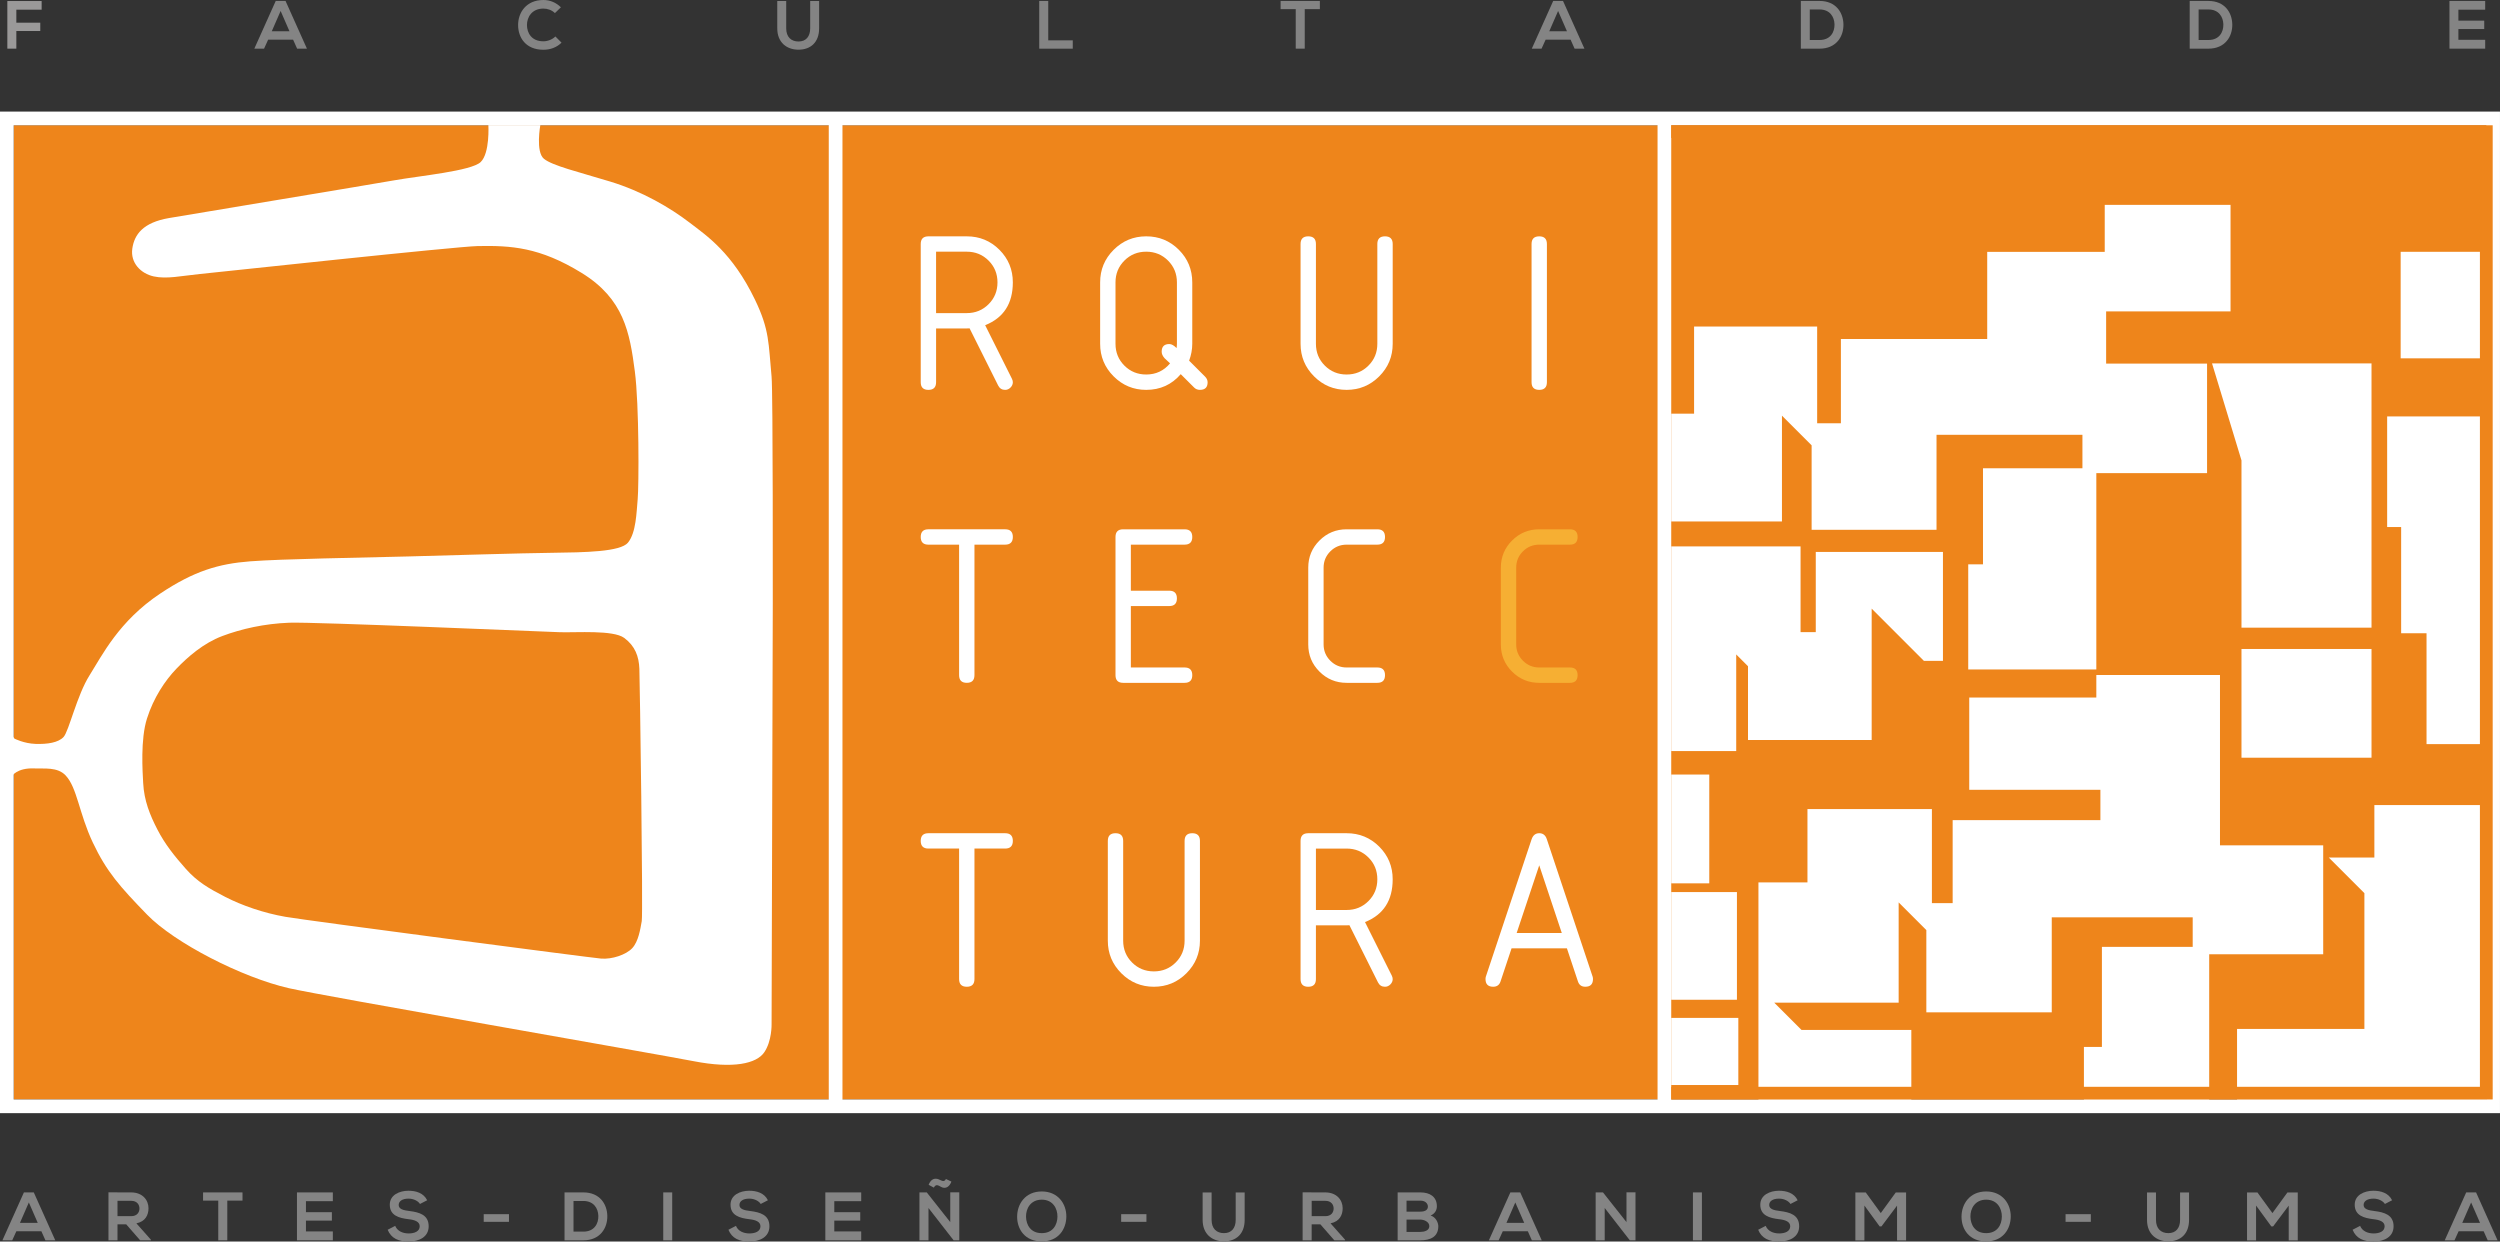
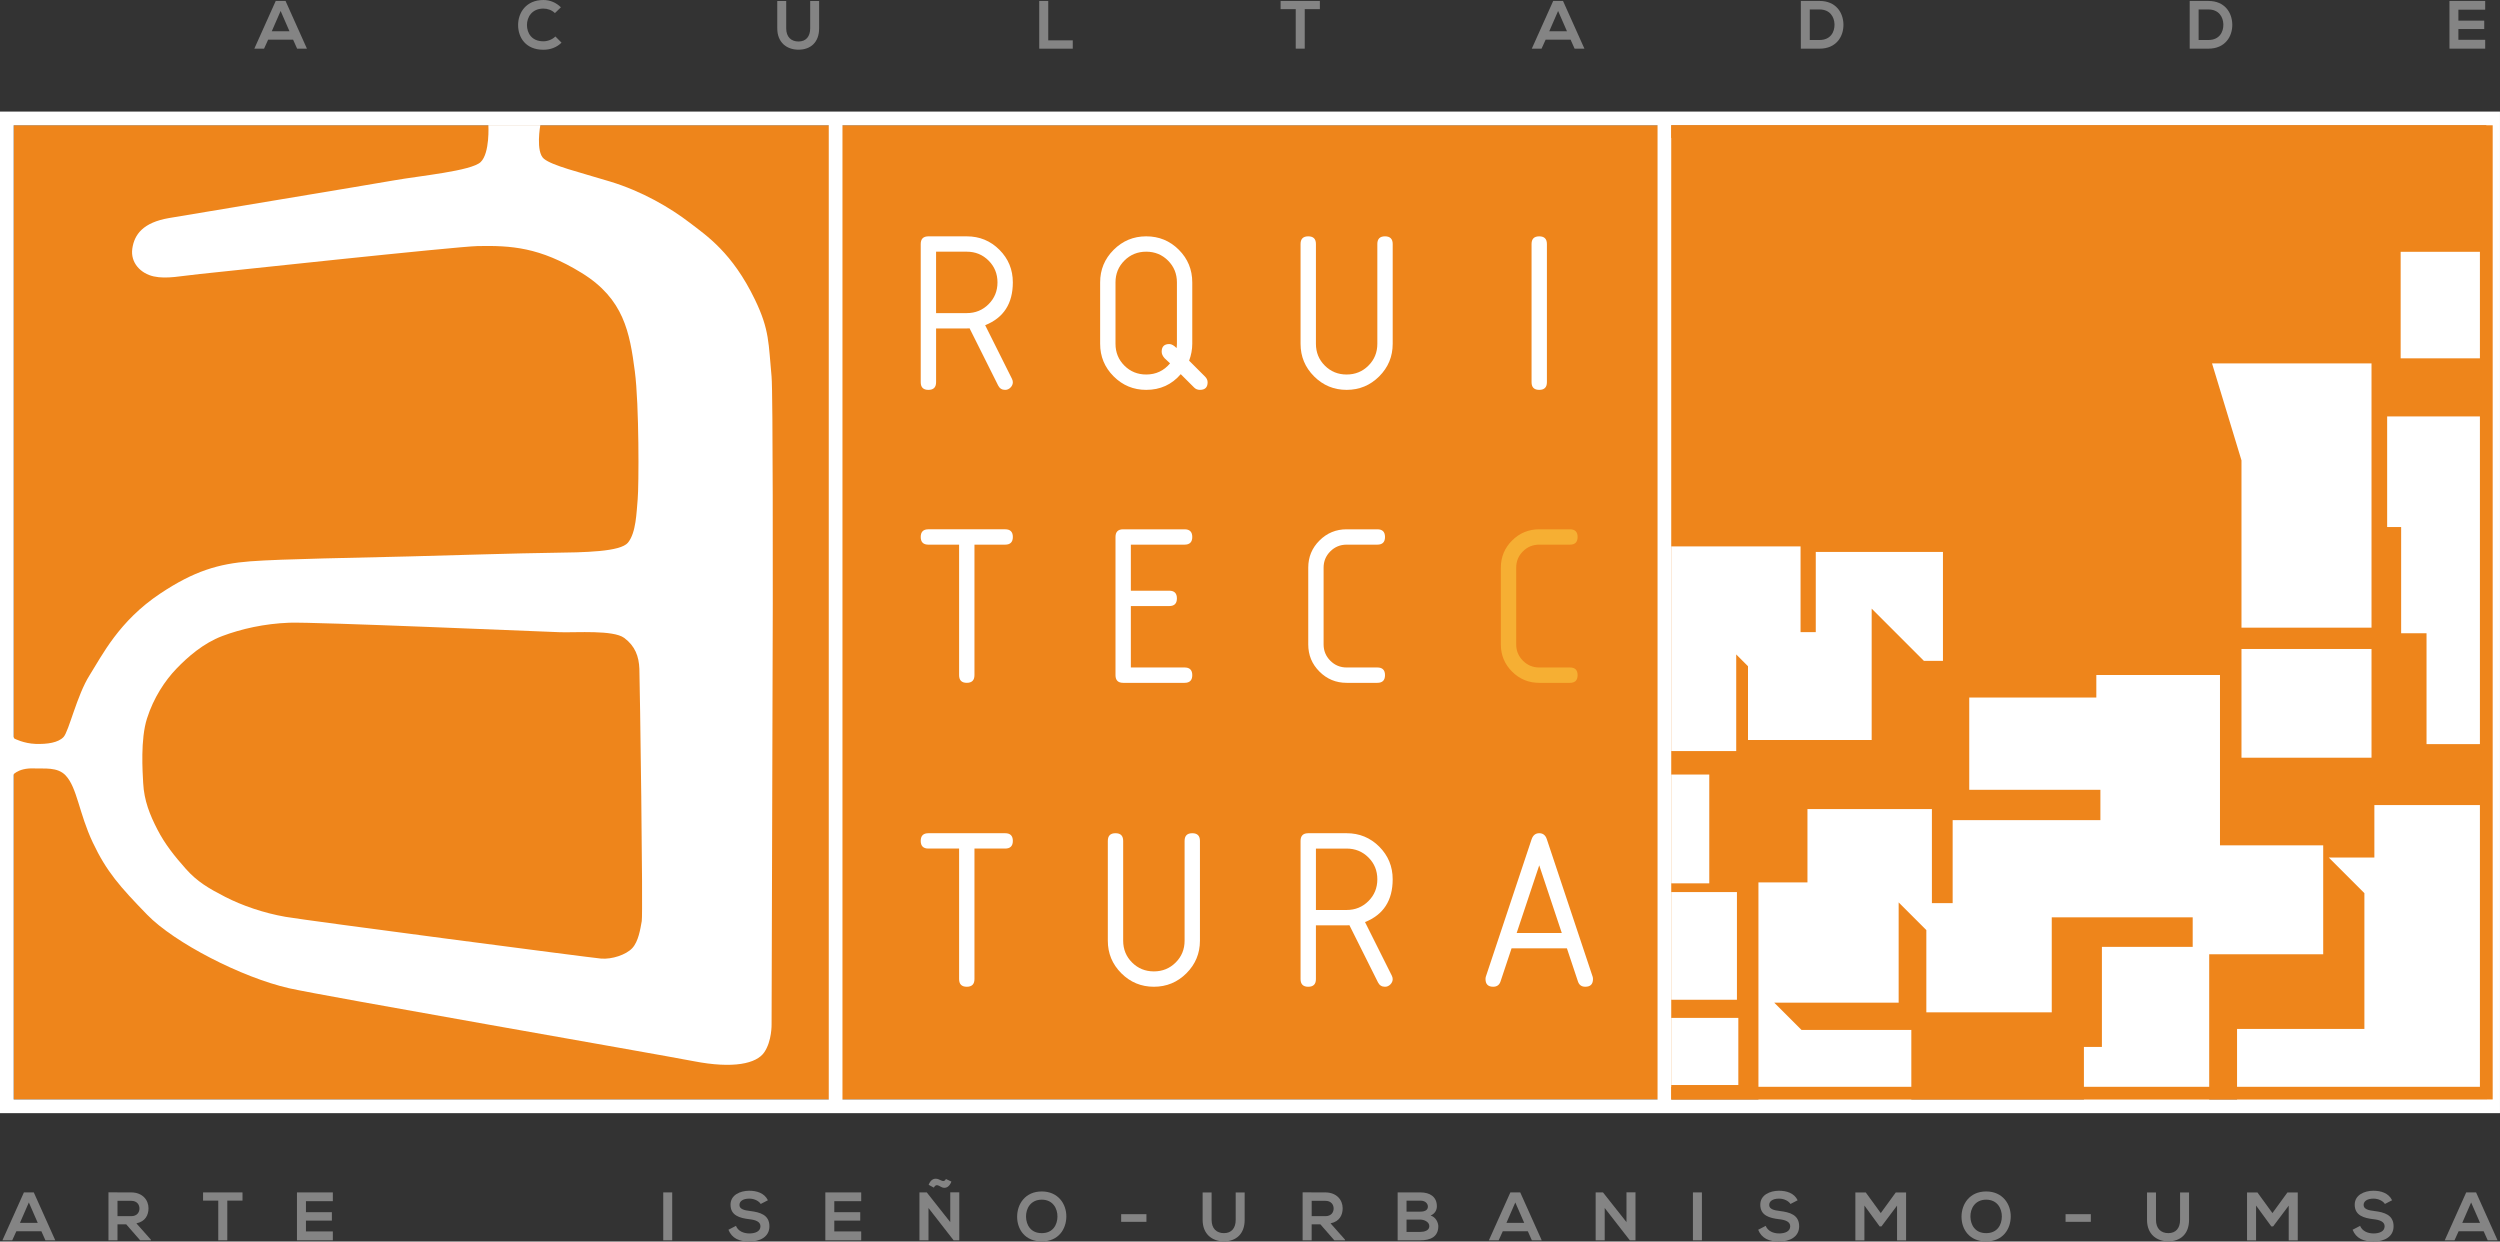
<svg xmlns="http://www.w3.org/2000/svg" version="1.1" id="Layer_1" x="0px" y="0px" width="242.211px" height="120.287px" viewBox="0 0 242.211 120.287" enable-background="new 0 0 242.211 120.287" xml:space="preserve">
  <rect x="0" y="0" width="242.211" height="120.287" fill="#333333" stroke="none" />
  <rect x="1.326" y="12.137" fill="#EE851B" width="240.177" height="94.383" />
  <g>
    <path fill="#FFFFFF" d="M62.176,89.241c-0.138,0.781-0.323,1.976-0.92,2.619c-0.598,0.644-1.976,1.104-3.033,1.011   c-1.057-0.092-28.45-3.677-30.563-4.045c-2.114-0.366-4.228-1.103-5.837-1.93c-1.608-0.827-2.711-1.471-3.814-2.711   c-1.103-1.241-2.023-2.39-2.758-3.815c-0.735-1.425-1.29-2.806-1.379-4.504c-0.058-1.105-0.275-4.228,0.368-6.25   s1.746-3.677,2.85-4.826c1.102-1.148,2.619-2.48,4.457-3.171c1.839-0.689,4.045-1.194,6.481-1.288   c2.435-0.09,24.634,0.874,26.242,0.921c1.609,0.046,5.148-0.23,6.205,0.551c1.056,0.782,1.424,1.793,1.47,2.987   C61.991,65.985,62.313,88.46,62.176,89.241 M74.754,36.496c-0.308-3.226-0.182-4.503-1.612-7.468   c-2.188-4.538-4.666-6.182-6.301-7.437c-1.918-1.473-4.627-3.059-7.733-4.003c-3.105-0.944-5.581-1.533-6.408-2.202   c-0.824-0.668-0.352-3.262-0.352-3.262h-5.032c0,0,0.157,2.712-0.748,3.577c-0.903,0.865-5.936,1.337-8.372,1.769   c-2.438,0.433-19.301,3.224-21.817,3.655c-2.516,0.433-3.364,1.586-3.561,2.962c-0.197,1.375,0.82,2.418,2.078,2.693   c1.258,0.275,2.644-0.05,4.456-0.232c1.789-0.181,24.895-2.673,26.942-2.709c3.19-0.057,5.975,0.087,10.062,2.604   c4.089,2.515,4.656,5.763,5.15,9.542c0.423,3.231,0.392,11.125,0.275,12.383c-0.118,1.258-0.145,3.236-0.943,4.206   c-0.732,0.889-4.167,0.943-7.351,0.983c-3.185,0.039-9.474,0.236-13.955,0.354c-4.482,0.118-12.225,0.236-15.291,0.472   c-3.066,0.236-5.444,0.941-8.718,3.124c-4.016,2.677-5.631,5.997-6.849,7.922c-1.219,1.926-2.005,5.424-2.516,5.974   s-1.572,0.708-2.712,0.669c-1.139-0.039-2.044-0.511-2.044-0.511l-0.274-0.354v4.018c0,0,0.493-0.859,2.221-0.777   c0.945,0.044,2.213-0.162,3.006,0.676c1.124,1.186,1.298,3.672,2.635,6.502c1.337,2.829,2.634,4.284,5.268,6.996   c2.633,2.714,9.177,6.085,13.75,7.122c3.308,0.751,35.347,6.322,39.198,7.068c3.853,0.748,6.094,0.237,6.84-0.864   c0.748-1.1,0.708-2.712,0.708-2.712l0.116-40.804C74.87,58.431,74.896,37.985,74.754,36.496" />
    <path fill="#FFFFFF" d="M90.691,24.385v5.95h2.974c0.834,0,1.538-0.288,2.113-0.862c0.575-0.575,0.863-1.279,0.863-2.113   s-0.288-1.538-0.863-2.112c-0.575-0.576-1.279-0.863-2.113-0.863H90.691z M95.447,31.507l2.591,5.183   c0.061,0.121,0.09,0.234,0.09,0.339c0,0.195-0.075,0.368-0.224,0.517c-0.151,0.152-0.324,0.227-0.519,0.227   c-0.309,0-0.534-0.139-0.676-0.417l-2.772-5.545c-0.068,0.007-0.158,0.011-0.271,0.011h-2.974v5.207   c0,0.496-0.248,0.744-0.744,0.744c-0.496,0-0.744-0.248-0.744-0.744V23.642c0-0.496,0.248-0.744,0.744-0.744h3.718   c1.24,0,2.293,0.433,3.162,1.301c0.867,0.868,1.3,1.922,1.3,3.161C98.127,29.411,97.234,30.793,95.447,31.507" />
    <path fill="#FFFFFF" d="M113.36,35.203c-0.173-0.166-0.35-0.331-0.53-0.496c-0.188-0.211-0.282-0.421-0.282-0.631   c0-0.496,0.248-0.744,0.744-0.744c0.21,0,0.443,0.132,0.699,0.394c0.022-0.135,0.034-0.275,0.034-0.417v-5.95   c0-0.833-0.288-1.538-0.863-2.112c-0.575-0.575-1.279-0.862-2.113-0.862c-0.833,0-1.538,0.287-2.113,0.862   c-0.574,0.574-0.862,1.279-0.862,2.112v5.95c0,0.834,0.288,1.539,0.862,2.114c0.575,0.574,1.28,0.861,2.113,0.861   C111.988,36.284,112.759,35.924,113.36,35.203 M114.396,36.251c-0.871,1.014-1.987,1.521-3.347,1.521   c-1.232,0-2.283-0.436-3.155-1.307c-0.872-0.872-1.307-1.923-1.307-3.156v-5.95c0-1.232,0.435-2.282,1.307-3.154   s1.923-1.308,3.155-1.308c1.24,0,2.294,0.434,3.162,1.302c0.867,0.868,1.301,1.921,1.301,3.16v5.95   c0,0.541-0.101,1.086-0.304,1.635l1.543,1.543c0.165,0.166,0.248,0.349,0.248,0.553c0,0.488-0.248,0.732-0.743,0.732   c-0.226,0-0.414-0.075-0.564-0.226L114.396,36.251z" />
    <path fill="#FFFFFF" d="M134.931,23.641v9.669c0,1.232-0.437,2.283-1.307,3.155c-0.872,0.87-1.924,1.307-3.156,1.307   c-1.231,0-2.283-0.437-3.154-1.307c-0.872-0.872-1.31-1.923-1.31-3.155v-9.669c0-0.496,0.25-0.744,0.745-0.744   c0.496,0,0.744,0.248,0.744,0.744v9.669c0,0.833,0.287,1.538,0.862,2.112c0.574,0.575,1.277,0.862,2.112,0.862   c0.834,0,1.538-0.287,2.112-0.862c0.576-0.574,0.863-1.279,0.863-2.112v-9.669c0-0.496,0.248-0.744,0.743-0.744   S134.931,23.146,134.931,23.641" />
    <path fill="#FFFFFF" d="M149.128,37.772c-0.496,0-0.744-0.248-0.744-0.744V23.642c0-0.496,0.248-0.744,0.744-0.744   c0.495,0,0.743,0.248,0.743,0.744v13.387C149.871,37.524,149.623,37.772,149.128,37.772" />
    <path fill="#FFFFFF" d="M89.204,52.024c0-0.496,0.248-0.744,0.744-0.744h7.437c0.495,0,0.744,0.248,0.744,0.744   s-0.249,0.744-0.744,0.744H94.41v12.643c0,0.496-0.248,0.744-0.744,0.744s-0.744-0.248-0.744-0.744V52.769h-2.974   C89.452,52.769,89.204,52.521,89.204,52.024" />
    <path fill="#FFFFFF" d="M108.074,65.412V52.025c0-0.496,0.248-0.744,0.744-0.744h5.95c0.496,0,0.744,0.248,0.744,0.744   c0,0.495-0.248,0.743-0.744,0.743h-5.206v4.463h3.719c0.496,0,0.743,0.248,0.743,0.744c0,0.495-0.247,0.743-0.743,0.743h-3.719   v5.95h5.206c0.496,0,0.744,0.248,0.744,0.744s-0.248,0.744-0.744,0.744h-5.95C108.322,66.156,108.074,65.908,108.074,65.412" />
    <path fill="#FFFFFF" d="M133.442,51.281c0.496,0,0.744,0.248,0.744,0.744s-0.248,0.743-0.744,0.743h-2.975   c-0.624,0-1.151,0.219-1.584,0.655c-0.433,0.435-0.647,0.961-0.647,1.577v7.437c0,0.616,0.219,1.143,0.653,1.577   c0.435,0.438,0.961,0.654,1.578,0.654h2.975c0.496,0,0.744,0.248,0.744,0.744s-0.248,0.744-0.744,0.744h-2.975   c-1.029,0-1.907-0.363-2.631-1.088c-0.727-0.726-1.087-1.602-1.087-2.632V55c0-1.03,0.36-1.907,1.087-2.631   c0.724-0.725,1.602-1.088,2.631-1.088H133.442z" />
    <path fill="#F6AF33" d="M152.103,51.281c0.496,0,0.743,0.248,0.743,0.744s-0.247,0.743-0.743,0.743h-2.976   c-0.622,0-1.15,0.219-1.583,0.655c-0.433,0.435-0.647,0.961-0.647,1.577v7.437c0,0.616,0.218,1.143,0.654,1.577   c0.436,0.438,0.961,0.654,1.576,0.654h2.976c0.496,0,0.743,0.248,0.743,0.744s-0.247,0.744-0.743,0.744h-2.976   c-1.028,0-1.904-0.363-2.631-1.088c-0.724-0.726-1.087-1.602-1.087-2.632V55c0-1.03,0.363-1.907,1.087-2.631   c0.727-0.725,1.603-1.088,2.631-1.088H152.103z" />
    <path fill="#FFFFFF" d="M89.204,81.47c0-0.496,0.248-0.744,0.744-0.744h7.437c0.495,0,0.744,0.248,0.744,0.744   c0,0.495-0.249,0.743-0.744,0.743H94.41v12.644c0,0.496-0.248,0.744-0.744,0.744s-0.744-0.248-0.744-0.744V82.213h-2.974   C89.452,82.213,89.204,81.965,89.204,81.47" />
    <path fill="#FFFFFF" d="M116.256,81.47v9.668c0,1.232-0.437,2.283-1.307,3.155c-0.872,0.871-1.924,1.308-3.156,1.308   c-1.232,0-2.283-0.437-3.155-1.308c-0.872-0.872-1.307-1.923-1.307-3.155V81.47c0-0.496,0.248-0.744,0.743-0.744   c0.496,0,0.744,0.248,0.744,0.744v9.668c0,0.834,0.288,1.539,0.862,2.112c0.575,0.575,1.279,0.863,2.113,0.863   s1.538-0.288,2.113-0.863c0.575-0.573,0.863-1.278,0.863-2.112V81.47c0-0.496,0.247-0.744,0.743-0.744   S116.256,80.974,116.256,81.47" />
    <path fill="#FFFFFF" d="M127.493,82.213v5.95h2.975c0.833,0,1.538-0.287,2.113-0.862s0.861-1.278,0.861-2.113   c0-0.834-0.286-1.538-0.861-2.111c-0.575-0.576-1.28-0.863-2.113-0.863H127.493z M132.248,89.335l2.593,5.183   c0.059,0.121,0.089,0.234,0.089,0.339c0,0.195-0.075,0.368-0.225,0.519c-0.15,0.15-0.323,0.226-0.52,0.226   c-0.307,0-0.533-0.139-0.676-0.417l-2.771-5.545c-0.068,0.008-0.157,0.012-0.271,0.012h-2.975v5.206   c0,0.496-0.249,0.744-0.743,0.744c-0.496,0-0.745-0.248-0.745-0.744V81.47c0-0.496,0.249-0.744,0.745-0.744h3.718   c1.239,0,2.293,0.435,3.161,1.301c0.867,0.868,1.301,1.923,1.301,3.161C134.93,87.239,134.036,88.621,132.248,89.335" />
    <path fill="#FFFFFF" d="M149.128,83.836l-2.187,6.558h4.372L149.128,83.836z M154.335,94.856c0,0.496-0.249,0.744-0.745,0.744   c-0.36,0-0.598-0.17-0.71-0.508l-1.07-3.211h-5.364l-1.069,3.211c-0.113,0.338-0.351,0.508-0.711,0.508   c-0.495,0-0.743-0.248-0.743-0.744c0-0.091,0.011-0.169,0.033-0.236l4.429-13.297c0.136-0.398,0.384-0.598,0.744-0.598   c0.359,0,0.604,0.191,0.732,0.574l4.439,13.32C154.322,94.688,154.335,94.766,154.335,94.856" />
    <path fill="#FFFFFF" d="M1.326,12.137h78.968v94.383H1.326V12.137z M81.622,12.137h78.969v94.383H81.622V12.137z M161.916,12.137   h78.969v94.383h-78.969V12.137z M161.916,10.811h-1.325H81.622h-1.326H0v97.036h80.295h1.326h78.969h1.325h80.294V10.811H161.916z" />
    <polygon fill="#FFFFFF" points="229.763,60.811 229.763,35.207 214.311,35.207 217.165,44.605 217.165,60.811  " />
    <rect x="232.586" y="24.396" fill="#FFFFFF" width="8.313" height="10.321" />
    <rect x="217.165" y="62.876" fill="#FFFFFF" width="12.598" height="10.534" />
    <polygon fill="#FFFFFF" points="231.278,51.061 232.634,51.061 232.634,61.352 235.093,61.352 235.093,72.093 240.899,72.093    240.899,40.345 231.278,40.345  " />
    <polygon fill="#FFFFFF" points="225.082,81.897 215.082,81.897 215.082,65.396 203.101,65.396 203.101,67.577 190.789,67.577    190.789,76.518 203.496,76.518 203.496,79.46 189.182,79.46 189.182,87.5 187.172,87.5 187.172,78.389 175.114,78.389    175.114,85.489 170.365,85.489 170.365,106.552 185.178,106.552 185.178,99.787 174.541,99.787 171.899,97.145 183.95,97.145    183.95,87.429 186.632,90.111 186.632,98.081 198.783,98.081 198.783,88.876 212.438,88.876 212.438,91.737 203.642,91.737    203.642,101.433 201.899,101.433 201.899,106.552 214.037,106.552 214.037,92.456 225.082,92.456  " />
    <polygon fill="#FFFFFF" points="230.039,83.081 225.622,83.081 229.073,86.532 229.073,99.689 216.735,99.689 216.735,106.552    240.898,106.552 240.898,77.996 230.039,77.996  " />
    <rect x="161.914" y="75.041" fill="#FFFFFF" width="3.688" height="10.541" />
    <rect x="161.914" y="86.428" fill="#FFFFFF" width="6.368" height="10.432" />
    <rect x="161.914" y="98.618" fill="#FFFFFF" width="6.503" height="6.503" />
-     <polygon fill="#FFFFFF" points="172.644,40.271 175.518,43.145 175.518,51.329 187.619,51.329 187.619,42.127 201.755,42.127    201.755,45.367 192.121,45.367 192.121,54.676 190.691,54.676 190.691,64.86 203.101,64.86 203.101,45.837 213.83,45.837    213.83,35.229 204.051,35.229 204.051,30.167 216.105,30.167 216.105,19.848 203.916,19.848 203.916,24.405 192.53,24.405    192.53,32.841 178.354,32.841 178.354,41.005 176.054,41.005 176.054,31.637 164.13,31.637 164.13,40.076 161.914,40.076    161.914,50.525 172.644,50.525  " />
    <polygon fill="#FFFFFF" points="181.336,71.692 181.336,58.966 186.394,64.025 188.242,64.025 188.242,53.473 175.92,53.473    175.92,61.241 174.446,61.241 174.446,52.937 161.914,52.937 161.914,72.765 168.212,72.765 168.212,63.405 169.354,64.55    169.354,71.692  " />
-     <polygon fill="#9A9999" points="0.712,4.714 0.712,0.099 4.034,0.099 4.034,0.938 1.583,0.938 1.583,2.198 3.902,2.198    3.902,3.004 1.583,3.004 1.583,4.714  " />
    <path fill="#848484" d="M27.188,1.062L26.33,3.031h1.717L27.188,1.062z M28.396,3.843h-2.417l-0.396,0.872H24.64l2.073-4.623h0.951   l2.073,4.623h-0.951L28.396,3.843z" />
    <path fill="#848484" d="M54.403,4.133c-0.475,0.469-1.09,0.687-1.756,0.687c-1.717,0-2.444-1.182-2.45-2.384   C50.19,1.228,50.977,0,52.647,0c0.627,0,1.222,0.238,1.697,0.707l-0.581,0.561c-0.304-0.297-0.714-0.436-1.116-0.436   c-1.116,0-1.598,0.832-1.592,1.605c0.007,0.766,0.449,1.565,1.592,1.565c0.402,0,0.858-0.165,1.162-0.469L54.403,4.133z" />
    <path fill="#848484" d="M79.36,0.099v2.648c0,1.367-0.838,2.067-2.001,2.067c-1.109,0-2.054-0.673-2.054-2.067V0.099h0.866v2.648   c0,0.832,0.475,1.274,1.195,1.274c0.72,0,1.129-0.482,1.129-1.274V0.099H79.36z" />
    <polygon fill="#848484" points="101.558,0.092 101.558,3.909 103.935,3.909 103.935,4.715 100.686,4.715 100.686,0.092  " />
    <polygon fill="#848484" points="125.537,0.884 124.071,0.884 124.071,0.092 127.875,0.092 127.875,0.884 126.408,0.884    126.408,4.714 125.537,4.714  " />
    <path fill="#848484" d="M150.956,1.062l-0.858,1.969h1.717L150.956,1.062z M152.165,3.843h-2.417l-0.396,0.872h-0.945l2.074-4.623   h0.951l2.073,4.623h-0.951L152.165,3.843z" />
    <path fill="#848484" d="M175.339,3.875h0.95c1.051,0,1.467-0.766,1.447-1.519c-0.021-0.72-0.442-1.439-1.447-1.439h-0.95V3.875z    M178.601,2.364c0.021,1.169-0.692,2.351-2.312,2.351h-1.815V0.092h1.815C177.875,0.092,178.581,1.222,178.601,2.364" />
    <path fill="#848484" d="M213.012,3.875h0.95c1.051,0,1.467-0.766,1.447-1.519c-0.021-0.72-0.442-1.439-1.447-1.439h-0.95V3.875z    M216.274,2.364c0.02,1.169-0.693,2.351-2.313,2.351h-1.814V0.092h1.814C215.548,0.092,216.254,1.222,216.274,2.364" />
    <polygon fill="#848484" points="240.775,4.714 237.315,4.714 237.315,0.091 240.775,0.091 240.775,0.938 238.181,0.938 238.181,2    240.683,2 240.683,2.813 238.181,2.813 238.181,3.856 240.775,3.856  " />
    <path fill="#848484" d="M2.795,116.5l-0.862,1.978h1.725L2.795,116.5z M4.009,119.292H1.583l-0.398,0.875H0.235l2.083-4.642h0.955   l2.082,4.642H4.4L4.009,119.292z" />
    <path fill="#848484" d="M11.384,116.341v1.486h1.333c0.557,0,0.795-0.371,0.795-0.743c0-0.371-0.245-0.743-0.795-0.743H11.384z    M14.62,120.168h-1.041l-1.353-1.552h-0.842v1.552h-0.876v-4.649c0.737,0,1.472,0.007,2.209,0.007   c1.094,0.008,1.671,0.736,1.671,1.538c0,0.638-0.292,1.28-1.174,1.459l1.406,1.585V120.168z" />
    <polygon fill="#848484" points="21.146,116.321 19.674,116.321 19.674,115.526 23.494,115.526 23.494,116.321 22.021,116.321    22.021,120.168 21.146,120.168  " />
    <polygon fill="#848484" points="32.247,120.168 28.772,120.168 28.772,115.525 32.247,115.525 32.247,116.375 29.641,116.375    29.641,117.442 32.154,117.442 32.154,118.258 29.641,118.258 29.641,119.306 32.247,119.306  " />
-     <path fill="#848484" d="M40.689,116.646c-0.16-0.266-0.597-0.518-1.101-0.518c-0.65,0-0.962,0.272-0.962,0.617   c0,0.404,0.478,0.518,1.035,0.583c0.968,0.12,1.87,0.372,1.87,1.479c0,1.034-0.915,1.479-1.95,1.479   c-0.948,0-1.677-0.291-2.023-1.141l0.73-0.378c0.206,0.511,0.743,0.735,1.306,0.735c0.551,0,1.068-0.191,1.068-0.695   c0-0.438-0.457-0.617-1.074-0.684c-0.949-0.112-1.824-0.364-1.824-1.406c0-0.954,0.942-1.346,1.797-1.353   c0.723,0,1.473,0.205,1.824,0.922L40.689,116.646z" />
-     <rect x="46.864" y="117.634" fill="#848484" width="2.448" height="0.743" />
-     <path fill="#848484" d="M55.564,119.326h0.955c1.054,0,1.472-0.77,1.452-1.526c-0.02-0.723-0.444-1.445-1.452-1.445h-0.955V119.326   z M58.84,117.807c0.02,1.174-0.696,2.361-2.321,2.361h-1.824v-4.643h1.824C58.11,115.525,58.82,116.66,58.84,117.807" />
    <rect x="64.258" y="115.525" fill="#848484" width="0.869" height="4.642" />
    <path fill="#848484" d="M73.702,116.646c-0.159-0.266-0.597-0.518-1.101-0.518c-0.65,0-0.961,0.272-0.961,0.617   c0,0.404,0.477,0.518,1.034,0.583c0.968,0.12,1.87,0.372,1.87,1.479c0,1.034-0.915,1.479-1.95,1.479   c-0.948,0-1.677-0.291-2.022-1.141l0.73-0.378c0.205,0.511,0.742,0.735,1.305,0.735c0.551,0,1.069-0.191,1.069-0.695   c0-0.438-0.458-0.617-1.075-0.684c-0.948-0.112-1.824-0.364-1.824-1.406c0-0.954,0.942-1.346,1.798-1.353   c0.722,0,1.472,0.205,1.823,0.922L73.702,116.646z" />
    <polygon fill="#848484" points="83.437,120.168 79.962,120.168 79.962,115.525 83.437,115.525 83.437,116.375 80.831,116.375    80.831,117.442 83.344,117.442 83.344,118.258 80.831,118.258 80.831,119.306 83.437,119.306  " />
    <path fill="#848484" d="M89.97,114.789c0.158-0.392,0.417-0.67,0.855-0.57c0.311,0.073,0.617,0.418,0.822,0.007l0.53,0.252   c-0.192,0.512-0.523,0.663-0.835,0.583c-0.325-0.092-0.61-0.483-0.869,0L89.97,114.789z M92.065,115.519h0.875v4.649h-0.544v0.006   l-2.44-3.136v3.13H89.08v-4.642h0.71l2.275,2.878V115.519z" />
    <path fill="#848484" d="M99.406,117.894c0.02,0.762,0.432,1.578,1.525,1.578c1.094,0,1.506-0.822,1.519-1.585   c0.013-0.783-0.425-1.658-1.519-1.658C99.838,116.229,99.386,117.11,99.406,117.894 M103.312,117.873   c-0.013,1.2-0.749,2.4-2.381,2.4c-1.631,0-2.387-1.173-2.387-2.393c0-1.222,0.783-2.447,2.387-2.447   C102.53,115.434,103.325,116.659,103.312,117.873" />
    <rect x="108.624" y="117.634" fill="#848484" width="2.447" height="0.743" />
    <path fill="#848484" d="M120.588,115.532v2.66c0,1.372-0.843,2.075-2.01,2.075c-1.114,0-2.062-0.677-2.062-2.075v-2.66h0.869v2.66   c0,0.835,0.477,1.28,1.2,1.28s1.134-0.485,1.134-1.28v-2.66H120.588z" />
    <path fill="#848484" d="M127.081,116.341v1.486h1.333c0.557,0,0.795-0.371,0.795-0.743c0-0.371-0.245-0.743-0.795-0.743H127.081z    M130.316,120.168h-1.04l-1.354-1.552h-0.842v1.552h-0.876v-4.649c0.736,0,1.472,0.007,2.209,0.007   c1.094,0.008,1.671,0.736,1.671,1.538c0,0.638-0.292,1.28-1.174,1.459l1.405,1.585V120.168z" />
    <path fill="#848484" d="M136.271,119.352h1.34c0.358,0,0.869-0.119,0.869-0.557c0-0.418-0.511-0.636-0.869-0.636h-1.34V119.352z    M136.271,117.389h1.34c0.55,0,0.73-0.231,0.73-0.497c0-0.212-0.173-0.569-0.73-0.569h-1.34V117.389z M139.21,116.872   c0,0.357-0.173,0.703-0.604,0.895c0.545,0.166,0.744,0.743,0.744,1.035c0,1.035-0.777,1.366-1.738,1.366h-2.202v-4.643h2.202   C138.526,115.525,139.21,115.937,139.21,116.872" />
    <path fill="#848484" d="M146.809,116.5l-0.86,1.978h1.724L146.809,116.5z M148.023,119.292h-2.428l-0.397,0.875h-0.949l2.083-4.642   h0.955l2.082,4.642h-0.955L148.023,119.292z" />
    <polygon fill="#848484" points="157.58,115.519 158.455,115.519 158.455,120.168 157.91,120.168 157.91,120.174 155.471,117.038    155.471,120.168 154.595,120.168 154.595,115.526 155.305,115.526 157.58,118.404  " />
    <rect x="164.019" y="115.525" fill="#848484" width="0.869" height="4.642" />
    <path fill="#848484" d="M173.469,116.646c-0.159-0.266-0.597-0.518-1.101-0.518c-0.65,0-0.961,0.272-0.961,0.617   c0,0.404,0.478,0.518,1.033,0.583c0.969,0.12,1.87,0.372,1.87,1.479c0,1.034-0.915,1.479-1.949,1.479   c-0.948,0-1.678-0.291-2.022-1.141l0.73-0.378c0.204,0.511,0.741,0.735,1.306,0.735c0.55,0,1.068-0.191,1.068-0.695   c0-0.438-0.458-0.617-1.075-0.684c-0.948-0.112-1.824-0.364-1.824-1.406c0-0.954,0.943-1.346,1.798-1.353   c0.722,0,1.472,0.205,1.823,0.922L173.469,116.646z" />
    <polygon fill="#848484" points="183.795,116.806 182.283,118.821 182.109,118.821 180.632,116.799 180.632,120.175    179.756,120.175 179.756,115.532 180.765,115.532 182.217,117.528 183.669,115.532 184.67,115.532 184.67,120.175 183.795,120.175     " />
    <path fill="#848484" d="M190.903,117.894c0.021,0.762,0.432,1.578,1.525,1.578c1.095,0,1.506-0.822,1.519-1.585   c0.014-0.783-0.424-1.658-1.519-1.658C191.335,116.229,190.884,117.11,190.903,117.894 M194.81,117.873   c-0.013,1.2-0.75,2.4-2.381,2.4s-2.389-1.173-2.389-2.393c0-1.222,0.784-2.447,2.389-2.447   C194.027,115.434,194.822,116.659,194.81,117.873" />
    <rect x="200.121" y="117.634" fill="#848484" width="2.447" height="0.743" />
    <path fill="#848484" d="M212.085,115.532v2.66c0,1.372-0.842,2.075-2.009,2.075c-1.115,0-2.063-0.677-2.063-2.075v-2.66h0.868v2.66   c0,0.835,0.479,1.28,1.2,1.28c0.724,0,1.134-0.485,1.134-1.28v-2.66H212.085z" />
    <polygon fill="#848484" points="221.741,116.806 220.229,118.821 220.056,118.821 218.578,116.799 218.578,120.175    217.702,120.175 217.702,115.532 218.711,115.532 220.163,117.528 221.615,115.532 222.616,115.532 222.616,120.175    221.741,120.175  " />
    <path fill="#848484" d="M231.059,116.646c-0.159-0.266-0.597-0.518-1.101-0.518c-0.65,0-0.961,0.272-0.961,0.617   c0,0.404,0.477,0.518,1.033,0.583c0.969,0.12,1.87,0.372,1.87,1.479c0,1.034-0.915,1.479-1.949,1.479   c-0.948,0-1.678-0.291-2.022-1.141l0.729-0.378c0.206,0.511,0.743,0.735,1.307,0.735c0.551,0,1.068-0.191,1.068-0.695   c0-0.438-0.458-0.617-1.074-0.684c-0.948-0.112-1.824-0.364-1.824-1.406c0-0.954,0.942-1.346,1.797-1.353   c0.723,0,1.473,0.205,1.824,0.922L231.059,116.646z" />
    <path fill="#848484" d="M239.414,116.5l-0.861,1.978h1.725L239.414,116.5z M240.628,119.292H238.2l-0.397,0.875h-0.947l2.081-4.642   h0.955l2.082,4.642h-0.955L240.628,119.292z" />
    <polygon fill="#EE851B" points="241.503,106.52 161.916,106.52 161.916,105.294 240.265,105.294 240.265,13.363 161.916,13.363    161.916,12.137 241.503,12.137  " />
  </g>
</svg>